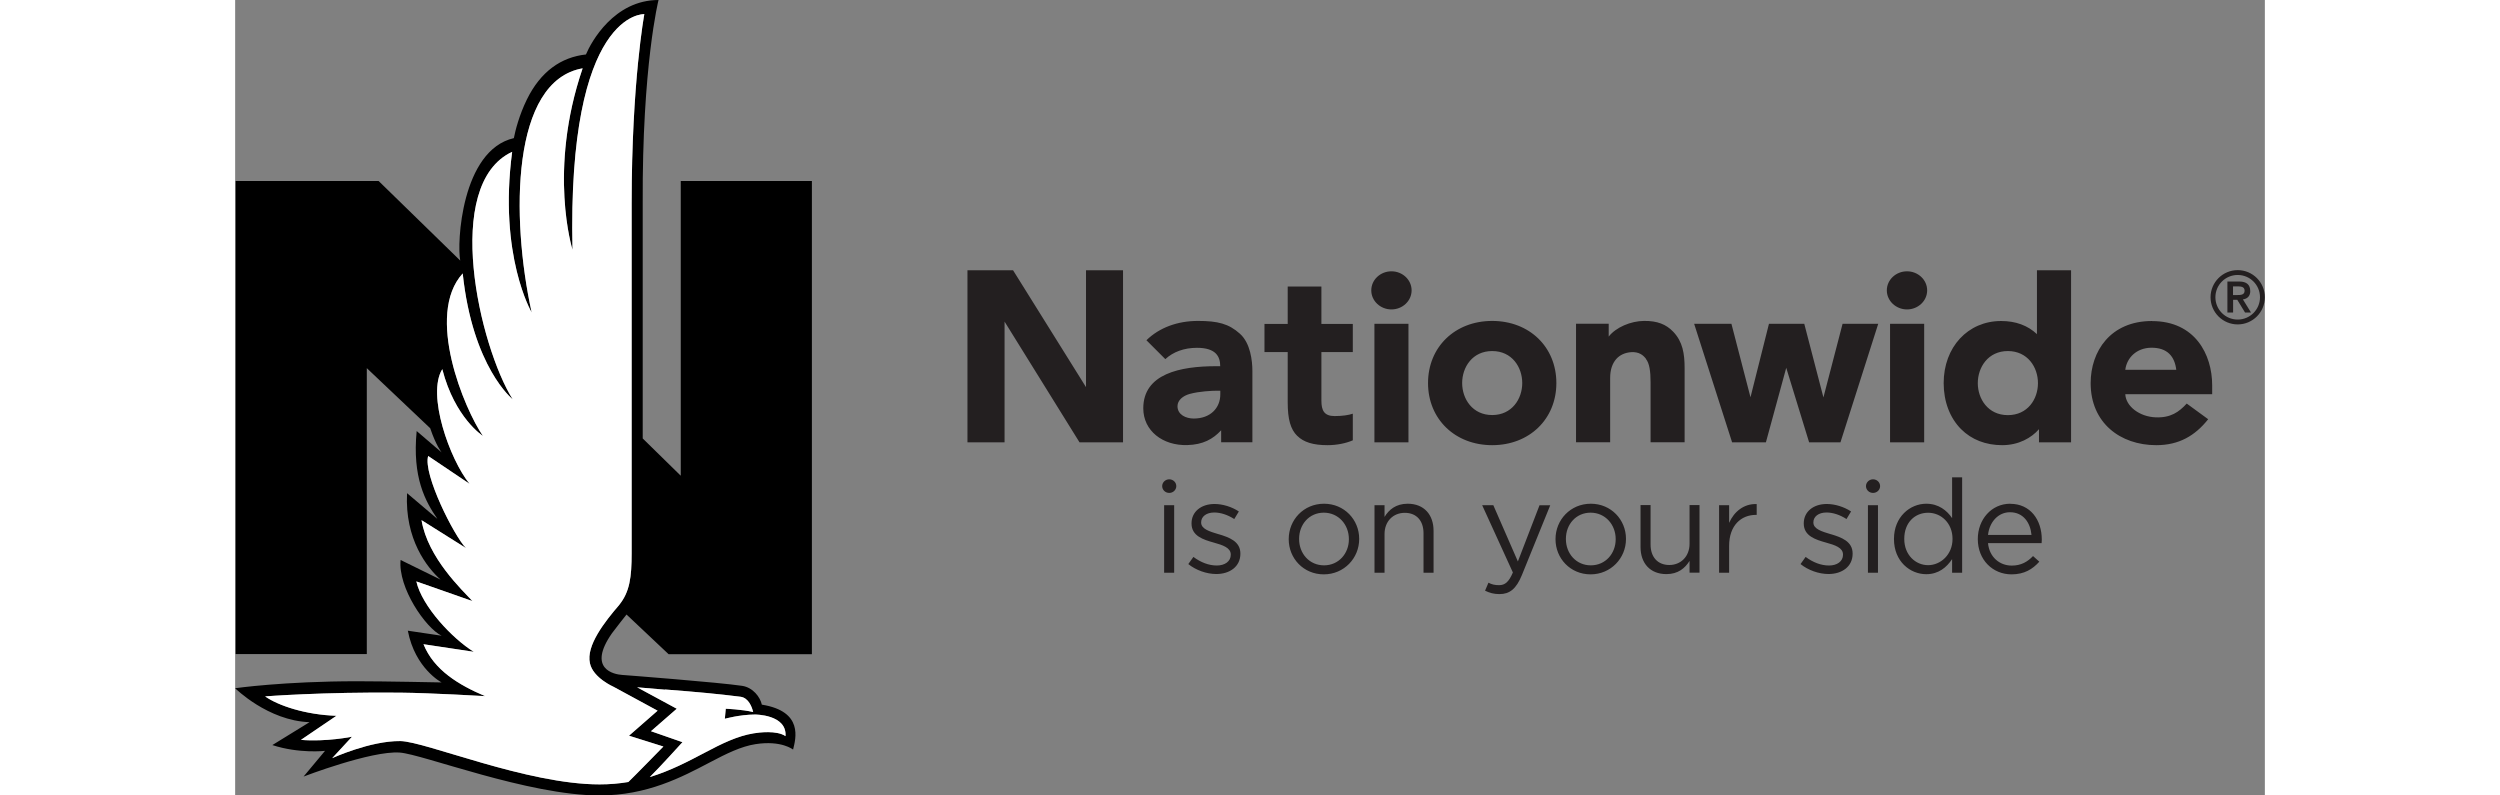
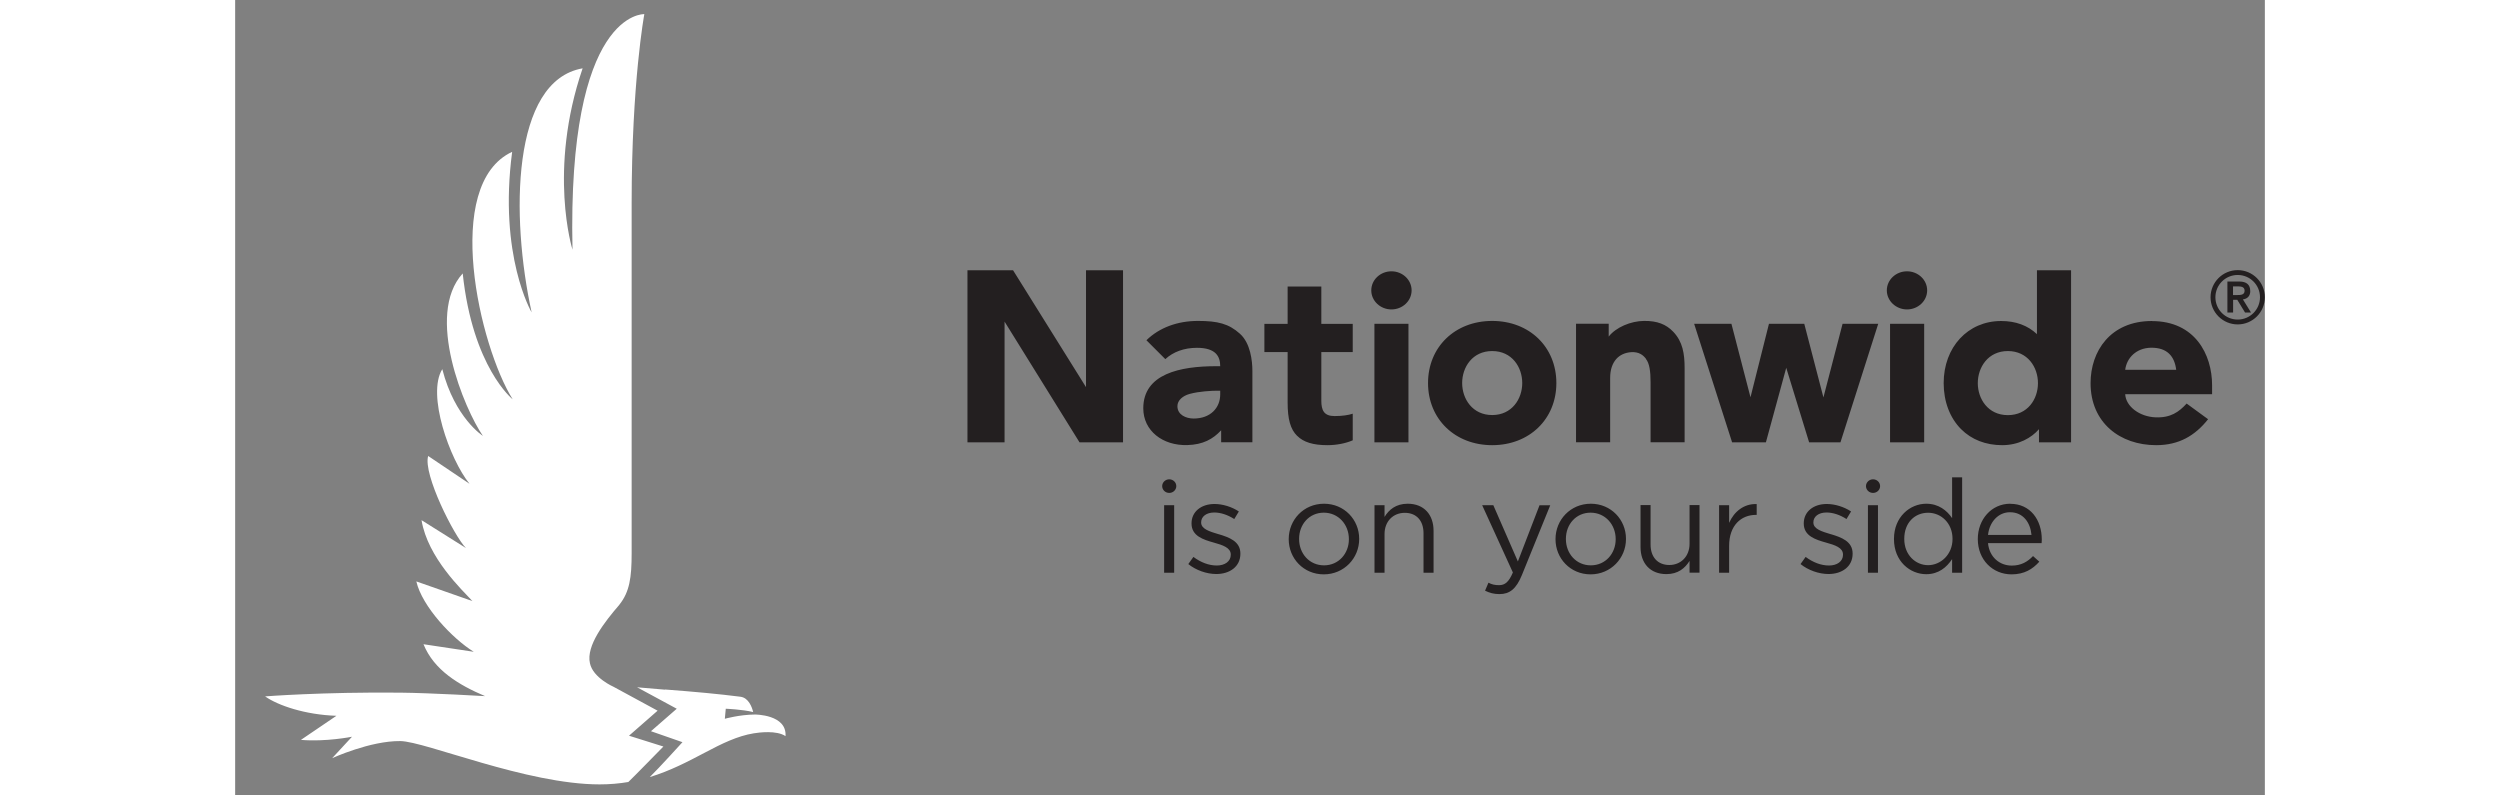
<svg xmlns="http://www.w3.org/2000/svg" data-name="Layer 1" width="330" height="105" viewBox="0 0 238.5 93.47">
  <rect x="0" y="0" width="238.5" height="93.47" fill="#808080" stroke="none" />
-   <path d="M45.15 71.06c-1.72 1.99-3.94 4.82-3.46 6.88.36 1.71 2.77 2.76 2.77 2.76l5.18 2.81-3.36 2.94 4.04 1.27s-3.7 3.79-4.12 4.17c-1.06.18-2.18.28-3.38.28-8.56 0-20.47-5.05-23.41-5.09-3.55-.04-8.01 2.01-8.01 2.01l2.33-2.52s-3.05.62-6 .37l4.17-2.83c-3.66-.12-6.87-1.21-8.38-2.28 0 0 6.74-.53 15.88-.44 3.7.04 9.97.41 9.97.41-3.1-1.32-6-3.05-7.24-6.1l5.91.89c-2.48-1.52-6.08-5.32-6.75-8.27l6.59 2.31c-1.17-1.27-5.25-5.08-5.98-9.51l5.22 3.28c-1.37-1.38-5.07-8.69-4.44-10.82l4.86 3.27c-2.33-2.88-5.05-10.5-3.2-13.47 1.48 5.75 4.77 7.84 4.77 7.84-2.16-3.13-6.82-14.21-2.37-19.09 1.17 11.05 5.87 14.79 5.87 14.79-3.89-6.2-8.32-25.23-.06-29.08-1.62 12.23 2.29 18.87 2.29 18.87-2.47-11.26-2.38-27.22 5.99-28.68-4.11 12.03-1.19 21.31-1.19 21.31-.63-28.15 8.44-27.68 8.44-27.68s-1.49 7.99-1.49 22.23v41.13c0 2.84-.24 4.53-1.44 6.03Zm5.38 9.96c3.65.28 6.24.52 8.84.85.98.12 1.37 1.26 1.5 1.8-1.25-.31-3.22-.39-3.22-.39l-.11 1.18s1.69-.48 3.53-.5c0 0 3.78-.02 3.6 2.54-1.03-.71-3.15-.43-3.74-.33-1.9.31-3.71 1.19-5.8 2.3-1.92 1.01-3.98 2.1-6.41 2.84 1.06-1.03 3.84-4.1 3.84-4.1l-3.7-1.29 3.03-2.64-4.66-2.52c1.16.1 2.26.2 3.28.28Zm.4-4.15h16.84v-55.6H52.36V55.9l-4.47-4.38v-27.6C47.81 7.7 49.75 0 49.75 0c-5.22 0-7.92 4.94-8.53 6.4-2.93.32-5.33 2.01-6.94 5.29-.91 1.86-1.36 3.66-1.53 4.54-6.17 1.42-6.71 12.42-6.3 14.39l-9.59-9.35H.06v55.59h15.41v-33.6l7.45 7.06c.68 2.03 1.34 2.84 1.34 2.84l-2.93-2.51c-.53 5.45 1.01 8.25 2.43 10.32l-3.56-3.02c-.28 5.41 2.34 8.74 3.94 10.16l-4.7-2.31c-.32 3.24 2.93 7.99 4.82 8.9l-3.97-.59c.86 4.47 3.97 6.08 3.97 6.08s-6.78-.14-9.89-.14c-8.67 0-14.37.82-14.37.82s3.84 3.82 8.74 3.99l-4.37 2.69c3.17 1.03 6.19.68 6.19.68l-2.52 3.02s7.94-3.05 11.29-2.82c2.67.18 15.12 5.04 23.48 5.04 5.61 0 9.67-2.15 12.94-3.87 1.99-1.05 3.71-1.9 5.41-2.16 3.03-.47 4.4.64 4.4.64.31-1.27 1.25-4.49-3.67-5.28-.19-.88-1.04-2.02-2.32-2.21-2.64-.4-13.75-1.26-14.08-1.28-.95-.06-4.16-.68-1.21-4.9.22-.32 1.71-2.2 1.71-2.2l4.93 4.65" />
  <path d="M45.15 71.06c-1.72 1.99-3.94 4.82-3.46 6.88.36 1.71 2.77 2.76 2.77 2.76l5.18 2.81-3.36 2.94 4.04 1.27s-3.7 3.79-4.12 4.17c-1.06.18-2.18.28-3.38.28-8.56 0-20.47-5.05-23.41-5.09-3.55-.04-8.01 2.01-8.01 2.01l2.33-2.52s-3.05.62-6 .37l4.17-2.83c-3.66-.12-6.87-1.21-8.38-2.28 0 0 6.74-.53 15.88-.44 3.7.04 9.97.41 9.97.41-3.1-1.32-6-3.05-7.24-6.1l5.91.89c-2.48-1.52-6.08-5.32-6.75-8.27l6.59 2.31c-1.17-1.27-5.25-5.08-5.98-9.51l5.22 3.28c-1.37-1.38-5.07-8.69-4.44-10.82l4.86 3.27c-2.33-2.88-5.05-10.5-3.2-13.47 1.48 5.75 4.77 7.84 4.77 7.84-2.16-3.13-6.82-14.21-2.37-19.09 1.17 11.05 5.87 14.79 5.87 14.79-3.89-6.2-8.32-25.23-.06-29.08-1.62 12.23 2.29 18.87 2.29 18.87-2.47-11.26-2.38-27.22 5.99-28.68-4.11 12.03-1.19 21.31-1.19 21.31-.63-28.15 8.44-27.68 8.44-27.68s-1.49 7.99-1.49 22.23v41.13c0 2.84-.24 4.53-1.44 6.03Zm5.38 9.96c3.65.28 6.24.52 8.84.85.98.12 1.37 1.26 1.5 1.8-1.25-.31-3.22-.39-3.22-.39l-.11 1.18s1.69-.48 3.53-.5c0 0 3.78-.02 3.6 2.54-1.03-.71-3.15-.43-3.74-.33-1.9.31-3.71 1.19-5.8 2.3-1.92 1.01-3.98 2.1-6.41 2.84 1.06-1.03 3.84-4.1 3.84-4.1l-3.7-1.29 3.03-2.64-4.66-2.52c1.16.1 2.26.2 3.28.28" style="fill:#fff" />
-   <path d="M135.87 36.36c1.3 0 2.37-1 2.37-2.24s-1.07-2.24-2.37-2.24-2.37 1-2.37 2.24 1.07 2.24 2.37 2.24m60.58 0c1.3 0 2.37-1 2.37-2.24s-1.07-2.24-2.37-2.24-2.37 1-2.37 2.24 1.08 2.24 2.37 2.24m-83.32 1.35c-2.37 0-4.52.77-6.05 2.27l2.22 2.22c.92-.85 2.2-1.33 3.72-1.33 2.24 0 2.73 1.04 2.73 2.16h-.48c-4.23 0-8.56.89-8.56 4.95 0 2.64 2.28 4.4 5.17 4.32 1.84-.05 3.02-.7 3.98-1.74v1.41h3.67v-8.39c0-1.16-.22-3.25-1.46-4.36-1.31-1.18-2.6-1.51-4.95-1.51Zm2.63 8.63c0 1.6-1.16 2.84-3.12 2.84-.91 0-1.91-.44-1.91-1.45 0-.71.65-1.22 1.43-1.44 1.13-.31 2.62-.38 3.24-.38h.36zm9.05 4.88c.74.74 1.87 1.09 3.55 1.09 1.06 0 2.14-.21 2.97-.57v-3.13c-.5.17-1.23.28-2.14.28-1.23 0-1.55-.67-1.55-1.8v-5.72h3.69v-3.31h-3.69v-4.39h-3.96v4.39h-2.73v3.31h2.73v5.91c0 1.98.33 3.16 1.12 3.94Zm100.43-13.5c-4.9 0-7.21 3.57-7.21 7.3 0 4.66 3.47 7.29 7.71 7.29 2.68 0 4.57-1.12 6.1-3.05l-2.52-1.84c-.91.99-1.88 1.69-3.65 1.62-1.89-.07-3.5-1.29-3.57-2.72h10.21v-1.05c0-3.63-2.02-7.54-7.06-7.54Zm-3.14 5.73c.18-1.42 1.32-2.55 3-2.59 1.98-.04 2.81 1.07 2.99 2.59zM99.98 45.49l-8.57-13.73h-5.36v20.22h4.36V37.79l8.81 14.19h5.11V31.76h-4.35zm88.65 6.49 4.44-13.93h-4.19l-2.25 8.65-2.25-8.65h-4.15l-2.17 8.63-2.24-8.63h-4.38l4.46 13.93h3.97l2.39-8.76 2.69 8.76zm-54.76-13.93h4v13.93h-4zm60.59 0h4.01v13.93h-4.01zm-28.69 4.12c.43.54.55 1.49.55 2.76v7.04h4v-8.7c0-1.7-.22-3.12-1.34-4.29-.84-.88-1.89-1.29-3.44-1.27-1.53.01-3.3.75-4.14 1.84v-1.51h-3.84v13.93h4.01V44.4c0-.98.27-1.71.73-2.23.41-.45 1-.74 1.75-.79.91-.05 1.39.34 1.73.78Zm45.96-2.9c-1.09-1.03-2.51-1.55-4.22-1.55-3.91 0-6.75 3.07-6.75 7.3 0 2.16.73 4.09 2.05 5.41 1.23 1.23 2.9 1.88 4.83 1.88s3.44-.86 4.32-1.88v1.55h3.77V31.76h-4.01v7.51Zm-3.43 9.51c-2.32 0-3.53-1.9-3.53-3.76s1.21-3.77 3.53-3.77 3.54 1.89 3.54 3.77-1.21 3.76-3.54 3.76m-53.05-3.77c0-4.23-3.16-7.3-7.54-7.3s-7.54 3.07-7.54 7.3 3.17 7.3 7.54 7.3 7.54-3.07 7.54-7.3m-11.07 0c0-1.87 1.21-3.76 3.53-3.76s3.53 1.89 3.53 3.76-1.22 3.76-3.53 3.76-3.53-1.89-3.53-3.76m91.13-13.27c-1.76 0-3.19 1.43-3.19 3.19s1.43 3.19 3.19 3.19 3.19-1.43 3.19-3.19-1.43-3.19-3.19-3.19m0 5.81c-1.45 0-2.62-1.17-2.62-2.62s1.17-2.62 2.62-2.62 2.62 1.17 2.62 2.62-1.18 2.62-2.62 2.62" style="fill:#231f20" />
+   <path d="M135.87 36.36c1.3 0 2.37-1 2.37-2.24s-1.07-2.24-2.37-2.24-2.37 1-2.37 2.24 1.07 2.24 2.37 2.24m60.58 0c1.3 0 2.37-1 2.37-2.24s-1.07-2.24-2.37-2.24-2.37 1-2.37 2.24 1.08 2.24 2.37 2.24m-83.32 1.35c-2.37 0-4.52.77-6.05 2.27l2.22 2.22c.92-.85 2.2-1.33 3.72-1.33 2.24 0 2.73 1.04 2.73 2.16h-.48c-4.23 0-8.56.89-8.56 4.95 0 2.64 2.28 4.4 5.17 4.32 1.84-.05 3.02-.7 3.98-1.74v1.41h3.67v-8.39c0-1.16-.22-3.25-1.46-4.36-1.31-1.18-2.6-1.51-4.95-1.51m2.63 8.63c0 1.6-1.16 2.84-3.12 2.84-.91 0-1.91-.44-1.91-1.45 0-.71.65-1.22 1.43-1.44 1.13-.31 2.62-.38 3.24-.38h.36zm9.05 4.88c.74.74 1.87 1.09 3.55 1.09 1.06 0 2.14-.21 2.97-.57v-3.13c-.5.17-1.23.28-2.14.28-1.23 0-1.55-.67-1.55-1.8v-5.72h3.69v-3.31h-3.69v-4.39h-3.96v4.39h-2.73v3.31h2.73v5.91c0 1.98.33 3.16 1.12 3.94Zm100.43-13.5c-4.9 0-7.21 3.57-7.21 7.3 0 4.66 3.47 7.29 7.71 7.29 2.68 0 4.57-1.12 6.1-3.05l-2.52-1.84c-.91.99-1.88 1.69-3.65 1.62-1.89-.07-3.5-1.29-3.57-2.72h10.21v-1.05c0-3.63-2.02-7.54-7.06-7.54Zm-3.14 5.73c.18-1.42 1.32-2.55 3-2.59 1.98-.04 2.81 1.07 2.99 2.59zM99.98 45.49l-8.57-13.73h-5.36v20.22h4.36V37.79l8.81 14.19h5.11V31.76h-4.35zm88.65 6.49 4.44-13.93h-4.19l-2.25 8.65-2.25-8.65h-4.15l-2.17 8.63-2.24-8.63h-4.38l4.46 13.93h3.97l2.39-8.76 2.69 8.76zm-54.76-13.93h4v13.93h-4zm60.59 0h4.01v13.93h-4.01zm-28.69 4.12c.43.54.55 1.49.55 2.76v7.04h4v-8.7c0-1.7-.22-3.12-1.34-4.29-.84-.88-1.89-1.29-3.44-1.27-1.53.01-3.3.75-4.14 1.84v-1.51h-3.84v13.93h4.01V44.4c0-.98.27-1.71.73-2.23.41-.45 1-.74 1.75-.79.91-.05 1.39.34 1.73.78Zm45.96-2.9c-1.09-1.03-2.51-1.55-4.22-1.55-3.91 0-6.75 3.07-6.75 7.3 0 2.16.73 4.09 2.05 5.41 1.23 1.23 2.9 1.88 4.83 1.88s3.44-.86 4.32-1.88v1.55h3.77V31.76h-4.01v7.51Zm-3.43 9.51c-2.32 0-3.53-1.9-3.53-3.76s1.21-3.77 3.53-3.77 3.54 1.89 3.54 3.77-1.21 3.76-3.54 3.76m-53.05-3.77c0-4.23-3.16-7.3-7.54-7.3s-7.54 3.07-7.54 7.3 3.17 7.3 7.54 7.3 7.54-3.07 7.54-7.3m-11.07 0c0-1.87 1.21-3.76 3.53-3.76s3.53 1.89 3.53 3.76-1.22 3.76-3.53 3.76-3.53-1.89-3.53-3.76m91.13-13.27c-1.76 0-3.19 1.43-3.19 3.19s1.43 3.19 3.19 3.19 3.19-1.43 3.19-3.19-1.43-3.19-3.19-3.19m0 5.81c-1.45 0-2.62-1.17-2.62-2.62s1.17-2.62 2.62-2.62 2.62 1.17 2.62 2.62-1.18 2.62-2.62 2.62" style="fill:#231f20" />
  <path d="M236.78 34.18c0-.7-.41-1.1-1.28-1.1h-1.4v3.64h.67v-1.49h.49l.91 1.49h.7l-.95-1.54c.5-.06.87-.37.87-1Zm-2.02.49v-1.02h.49c.41 0 .87.02.87.51s-.45.51-.87.51zm-125.6 24.69h1.18v7.94h-1.18zm6.39 3.41c-1.06-.32-2.04-.61-2.04-1.37v-.03c0-.66.6-1.15 1.54-1.15.77 0 1.61.29 2.35.77l.54-.89c-.81-.54-1.89-.88-2.86-.88-1.57 0-2.7.91-2.7 2.27v.03c0 1.46 1.38 1.89 2.63 2.24 1.04.29 1.98.6 1.98 1.4v.03c0 .77-.69 1.26-1.64 1.26s-1.89-.37-2.75-1.01l-.6.84c.89.72 2.15 1.17 3.29 1.17 1.58 0 2.83-.87 2.83-2.38v-.03c0-1.43-1.32-1.9-2.55-2.27Zm12.4-3.58c-2.4 0-4.15 1.9-4.15 4.15v.03c0 2.24 1.74 4.12 4.12 4.12s4.16-1.9 4.16-4.15v-.03c0-2.24-1.75-4.12-4.13-4.12m2.92 4.18c0 1.67-1.2 3.06-2.92 3.06s-2.93-1.38-2.93-3.09v-.03c0-1.68 1.18-3.07 2.9-3.07s2.95 1.4 2.95 3.1zm6.91-4.18c-1.37 0-2.2.69-2.72 1.55v-1.38h-1.18v7.94h1.18v-4.55c0-1.49 1.01-2.49 2.38-2.49s2.2.92 2.2 2.4v4.64h1.18v-4.93c0-1.89-1.12-3.18-3.04-3.18m12.95 6.79-2.89-6.62h-1.31l3.61 7.91c-.48 1.12-.92 1.49-1.63 1.49-.51 0-.86-.09-1.24-.29l-.4.94c.54.26 1.03.4 1.69.4 1.2 0 1.97-.6 2.64-2.24l3.33-8.2h-1.26l-2.55 6.62Zm8.57-6.79c-2.4 0-4.15 1.9-4.15 4.15v.03c0 2.24 1.74 4.12 4.12 4.12s4.16-1.9 4.16-4.15v-.03c0-2.24-1.75-4.12-4.13-4.12m2.92 4.18c0 1.67-1.2 3.06-2.92 3.06s-2.93-1.38-2.93-3.09v-.03c0-1.68 1.18-3.07 2.9-3.07s2.95 1.4 2.95 3.1zm8.68.53c0 1.49-1.03 2.49-2.38 2.49s-2.2-.92-2.2-2.4v-4.64h-1.18v4.93c0 1.89 1.12 3.18 3.04 3.18 1.37 0 2.18-.69 2.72-1.55v1.38h1.17v-7.94h-1.17zm4.65-2.47v-2.07h-1.18v7.94h1.18v-3.16c0-2.4 1.41-3.64 3.15-3.64h.09v-1.27c-1.5-.06-2.66.89-3.24 2.21Zm11.94 1.34c-1.06-.32-2.04-.61-2.04-1.37v-.03c0-.66.6-1.15 1.54-1.15.77 0 1.61.29 2.35.77l.54-.89c-.81-.54-1.89-.88-2.86-.88-1.57 0-2.7.91-2.7 2.27v.03c0 1.46 1.38 1.89 2.63 2.24 1.05.29 1.98.6 1.98 1.4v.03c0 .77-.69 1.26-1.64 1.26s-1.89-.37-2.75-1.01l-.6.84c.89.72 2.15 1.17 3.29 1.17 1.58 0 2.83-.87 2.83-2.38v-.03c0-1.43-1.32-1.9-2.55-2.27Zm4.37-3.41h1.18v7.94h-1.18zm9.89 1.52c-.61-.89-1.57-1.69-3.04-1.69-1.9 0-3.79 1.54-3.79 4.13v.03c0 2.61 1.89 4.12 3.79 4.12 1.46 0 2.4-.81 3.04-1.77v1.6h1.18V56.09h-1.18zm.05 2.46c0 1.83-1.4 3.07-2.87 3.07s-2.8-1.2-2.8-3.07v-.03c0-1.92 1.26-3.06 2.8-3.06s2.87 1.23 2.87 3.06zm6.78-4.15c-2.2 0-3.81 1.84-3.81 4.15 0 2.47 1.78 4.15 3.96 4.15 1.5 0 2.47-.6 3.27-1.49l-.74-.66c-.65.68-1.41 1.12-2.5 1.12-1.4 0-2.63-.97-2.79-2.64h6.3c.02-.18.02-.31.02-.41 0-2.33-1.35-4.21-3.7-4.21Zm-2.61 3.67c.17-1.54 1.21-2.67 2.58-2.67 1.57 0 2.4 1.23 2.53 2.67zm-13.51-6.54c-.45 0-.83.36-.83.8s.37.8.83.8.83-.36.83-.8-.37-.8-.83-.8m-82.7 0c-.45 0-.83.36-.83.8s.37.8.83.8.83-.36.83-.8-.37-.8-.83-.8" style="fill:#231f20" />
</svg>